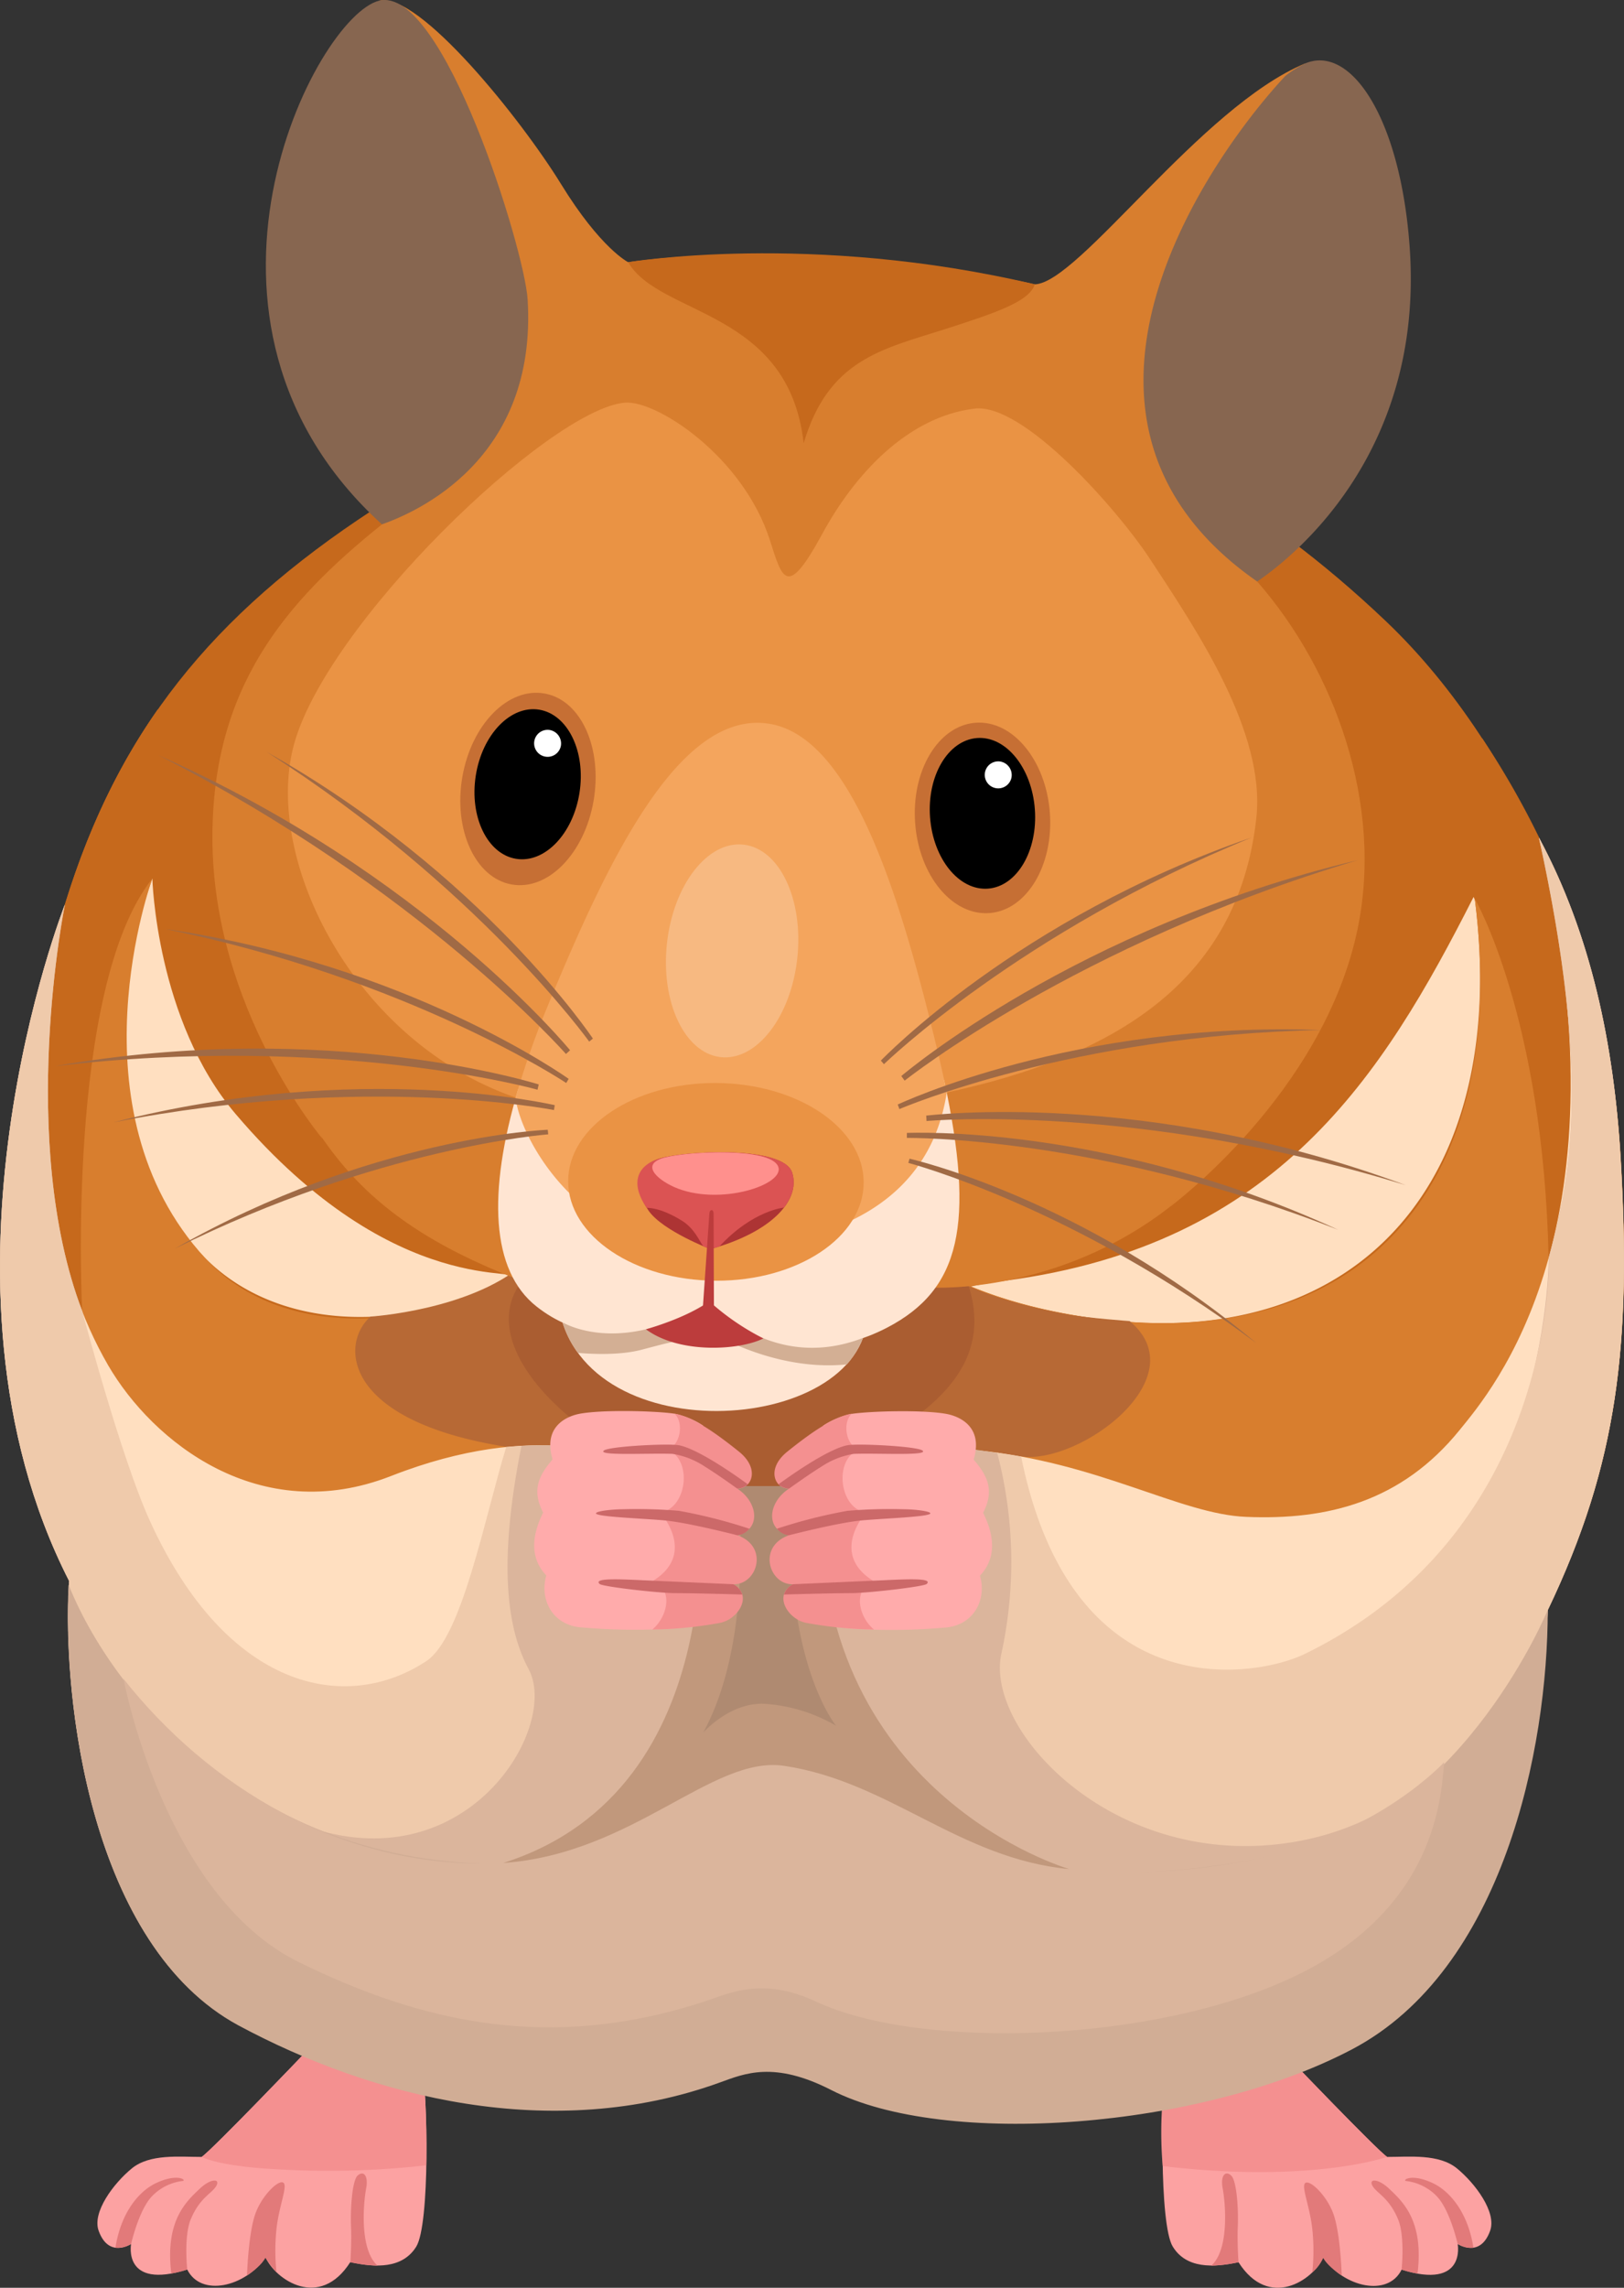
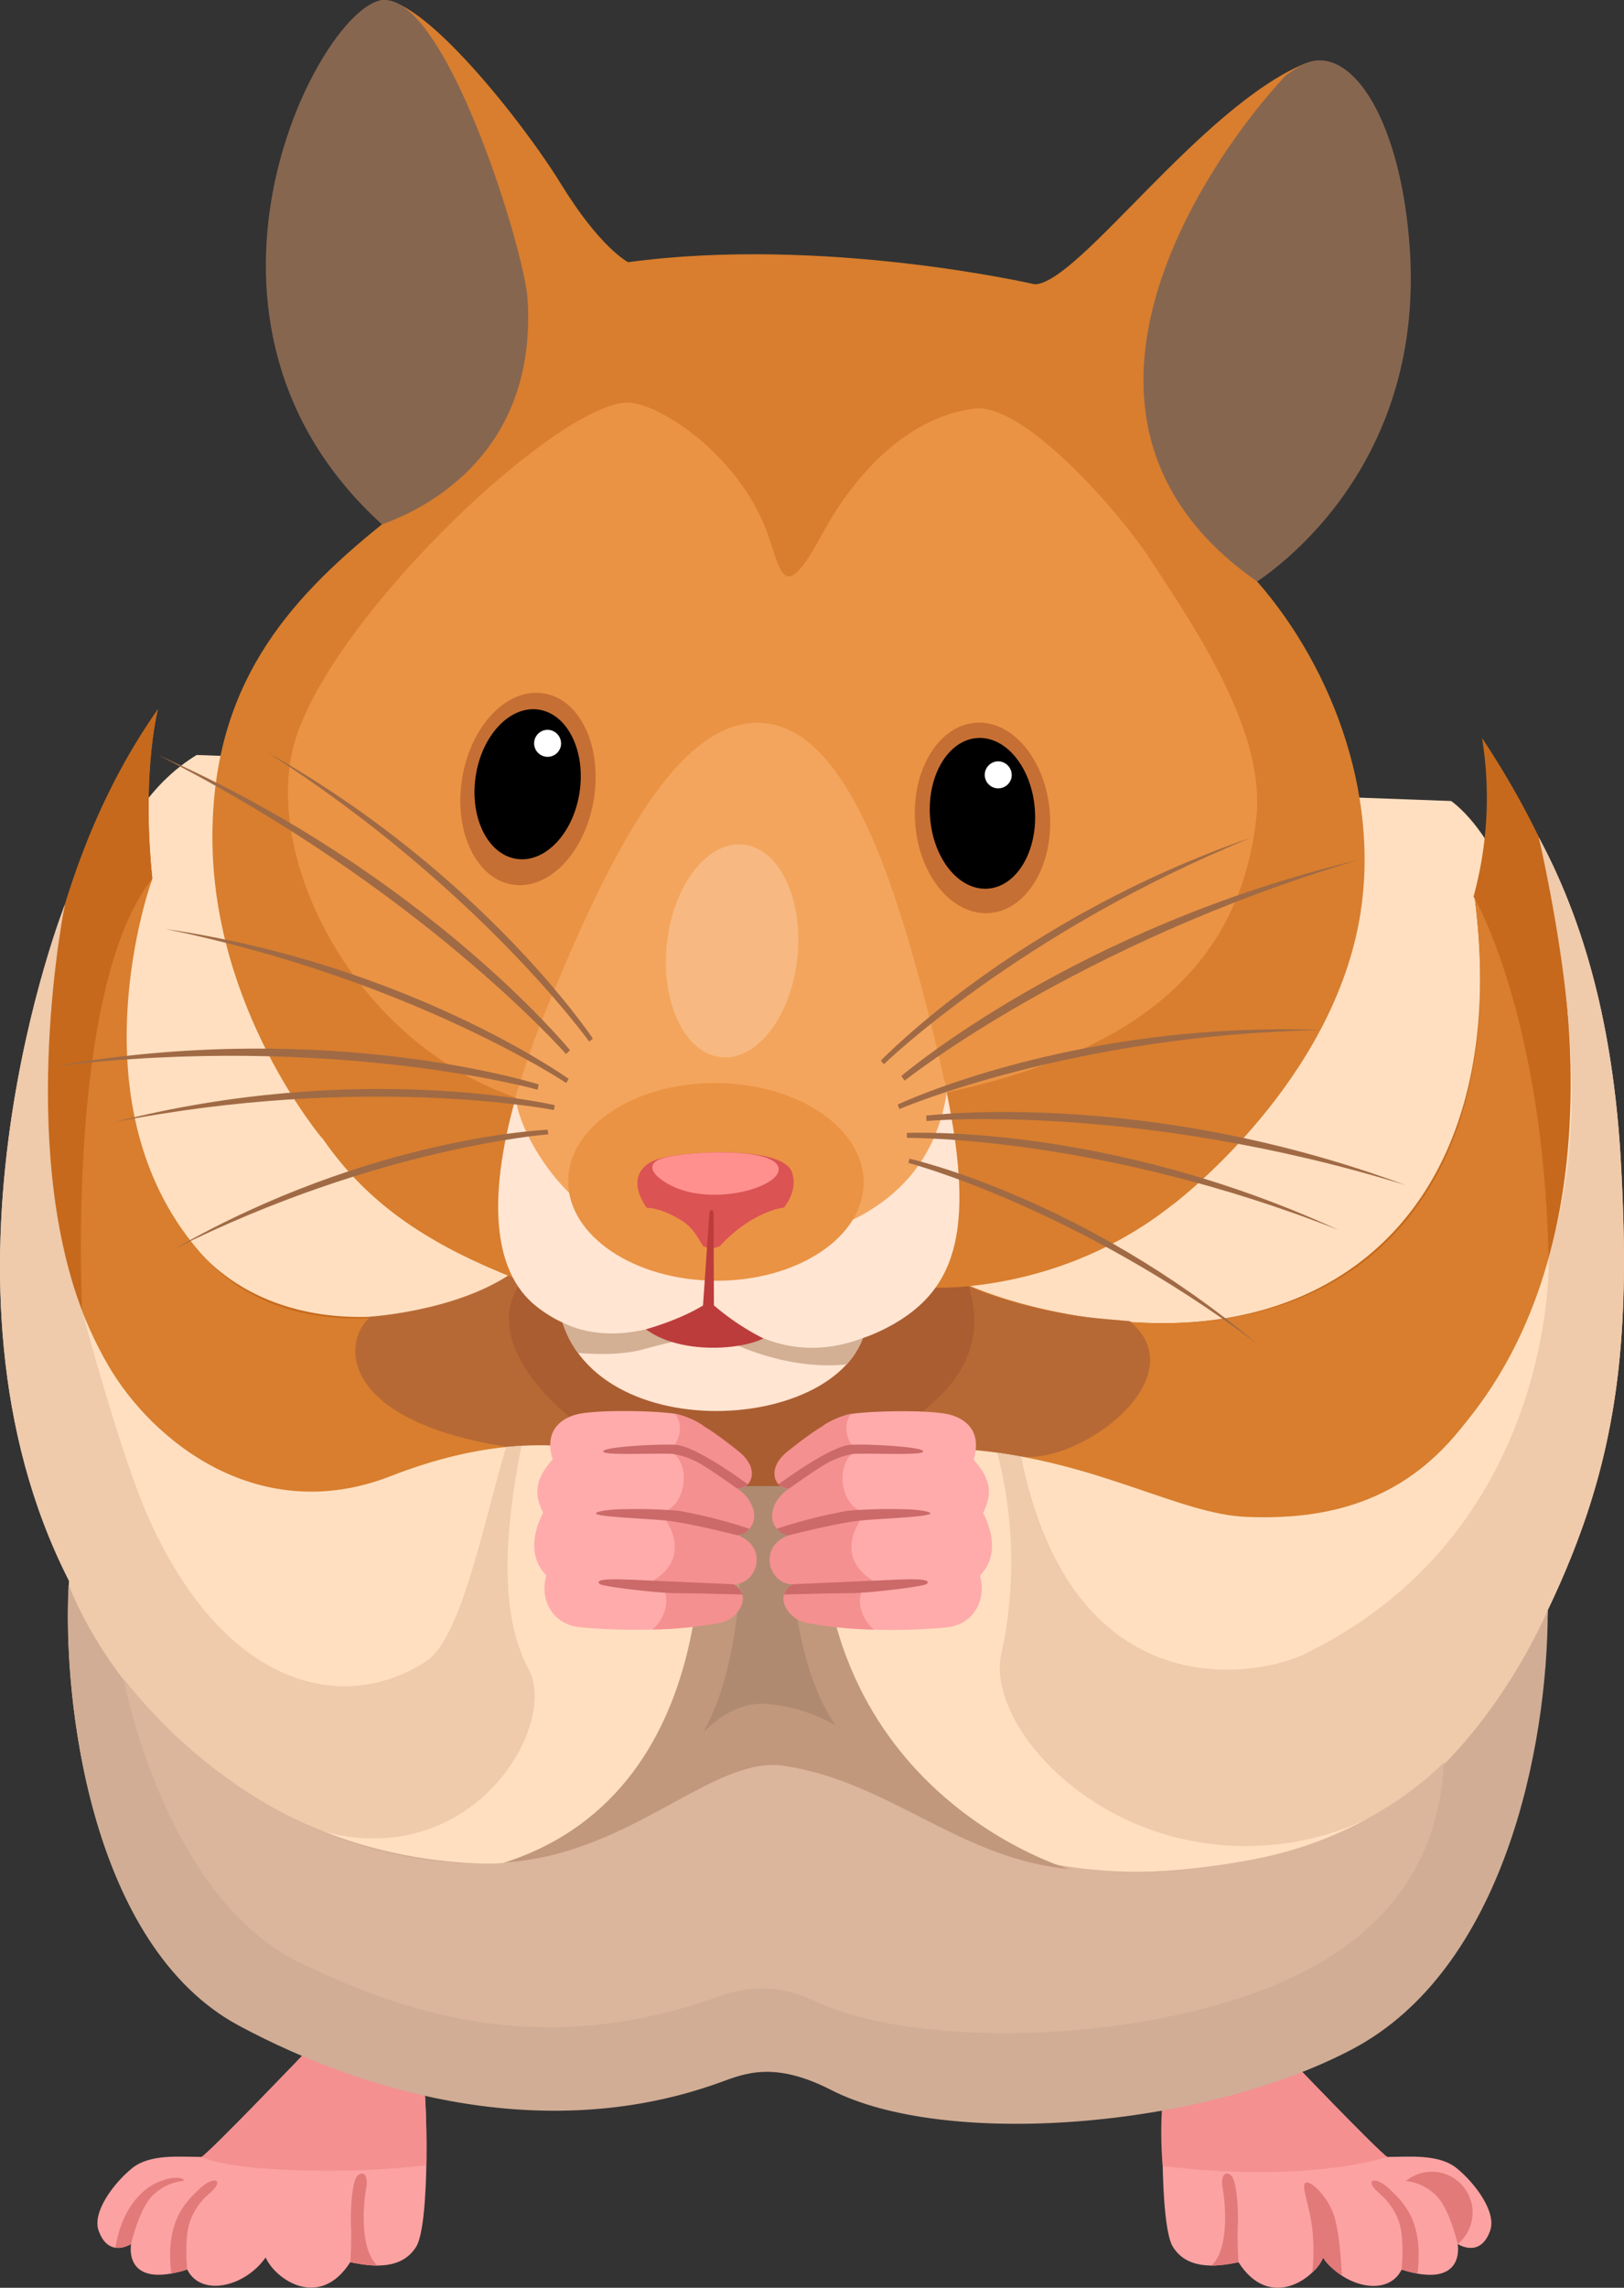
<svg xmlns="http://www.w3.org/2000/svg" width="355.04" height="499.99" viewBox="0 0 355.04 499.99">
  <rect x="0" y="0" width="355.04" height="499.99" fill="#333333" stroke="none" />
  <defs>
    <style>
      .cls-1 {
        fill: #fca2a2;
      }

      .cls-2 {
        fill: #e27a7a;
      }

      .cls-3 {
        fill: #f49090;
      }

      .cls-4 {
        fill: #ffdfc0;
      }

      .cls-5 {
        fill: #c6691c;
      }

      .cls-6 {
        fill: #d87e2e;
      }

      .cls-7 {
        fill: #b76935;
      }

      .cls-8 {
        fill: #aa5d31;
      }

      .cls-9 {
        fill: #dbb59c;
      }

      .cls-10 {
        fill: #efcaab;
      }

      .cls-11 {
        fill: #d1ad95;
      }

      .cls-12 {
        fill: #ea9344;
      }

      .cls-13 {
        fill: #876650;
      }

      .cls-14 {
        fill: #c66f34;
      }

      .cls-15 {
        fill: #fff;
      }

      .cls-16 {
        fill: #ffe5d2;
      }

      .cls-17 {
        fill: #f4a55d;
      }

      .cls-18 {
        fill: #f7b981;
      }

      .cls-19 {
        fill: #d3af94;
      }

      .cls-20 {
        fill: #bc3c3c;
      }

      .cls-21 {
        fill: #ad3434;
      }

      .cls-22 {
        fill: #db5353;
      }

      .cls-23 {
        fill: #ff908d;
      }

      .cls-24 {
        fill: #a06a45;
      }

      .cls-25 {
        fill: #c1987c;
      }

      .cls-26 {
        fill: #af8a71;
      }

      .cls-27 {
        fill: #ffabab;
      }

      .cls-28 {
        fill: #cc6969;
      }
    </style>
  </defs>
  <title>YCUZD_230814_5460_hamster_kāmītisAsset 1</title>
  <g id="Layer_2" data-name="Layer 2">
    <g id="Layer_1-2" data-name="Layer 1">
      <g id="Слой_2" data-name="Слой 2">
        <g id="Lager_1" data-name="Lager 1">
          <g>
            <path class="cls-1" d="M280.61,448.57s20.29,21.21,22.65,22.82c4.93,0,11.33-.71,15.27,2.52s8.72,9.55,7.24,13.63c-2.21,6.12-7.09,2.88-7.09,2.88s1.92,10.05-12.26,5.61c-3,6.06-12.61,3.84-17.14-2.63-2.17,4.85-11.82,11.51-18.52,1-5.52,1.21-11.43,1.42-14.38-3.43s-2.56-33.13-1.18-40S274.06,441.76,280.61,448.57Z" />
            <path class="cls-2" d="M286.89,496.64a44.74,44.74,0,0,0,0-9.54c-.57-5.15-2.57-9.47-1.46-10.05s4.66,2.85,6.08,6.8c1.56,4.35,1.82,13.47,1.82,13.47s-3.17-2.06-4.06-3.91A8.45,8.45,0,0,1,286.89,496.64Z" />
            <path class="cls-2" d="M306.42,496s.77-7.22-.76-10.94c-2-4.82-4.63-5.66-5.59-7.32s1.22-1.67,3.6.58c3.06,2.89,7.63,7.07,6.23,18.54A19.67,19.67,0,0,1,306.42,496Z" />
            <path class="cls-2" d="M270.76,494.42s-.3-4.25-.15-7.88-.21-10-1.48-11.11-2.36.06-1.82,2.89,1.57,13.22-2.51,16.84A34.2,34.2,0,0,0,270.76,494.42Z" />
-             <path class="cls-2" d="M318.68,490.43s-1.63-7.27-4.48-10.35a11.12,11.12,0,0,0-6.84-3.43c-.79-.2,1.28-1.74,6,.53,3.63,1.75,7.58,6.38,8.76,14.07A6,6,0,0,1,318.68,490.43Z" />
+             <path class="cls-2" d="M318.68,490.43s-1.63-7.27-4.48-10.35a11.12,11.12,0,0,0-6.84-3.43A6,6,0,0,1,318.68,490.43Z" />
            <path class="cls-1" d="M66.73,448.57s-20.29,21.21-22.65,22.82c-4.93,0-11.33-.71-15.27,2.52s-8.72,9.55-7.24,13.63c2.21,6.12,7.09,2.88,7.09,2.88S26.74,500.48,40.93,496c3,6.06,12.61,3.84,17.14-2.63,2.17,4.85,11.82,11.51,18.52,1C82.1,495.63,88,495.83,91,491s2.56-33.13,1.18-40S73.29,441.76,66.73,448.57Z" />
            <path class="cls-3" d="M254.19,473.39a86.66,86.66,0,0,1,1-22.4c1.38-6.87,18.86-9.23,25.41-2.43,0,0,20.29,21.21,22.65,22.82C303.26,471.39,286.61,477.26,254.19,473.39Z" />
            <path class="cls-3" d="M61,474.12c-13.45-.66-16.88-2.73-16.88-2.73,2.36-1.62,22.65-22.82,22.65-22.82,6.56-6.81,24-4.45,25.41,2.43.73,3.63,1.18,13.24,1,22.22A188,188,0,0,1,61,474.12Z" />
-             <path class="cls-2" d="M60.45,496.64a44.74,44.74,0,0,1,0-9.54C61,482,63,477.63,61.91,477s-4.66,2.85-6.08,6.8C54.27,488.2,54,497.32,54,497.32s3.17-2.06,4-3.91A34.29,34.29,0,0,0,60.45,496.64Z" />
            <path class="cls-2" d="M40.93,496s-.77-7.22.76-10.94c2-4.82,4.63-5.66,5.59-7.32s-1.22-1.67-3.59.58c-3.06,2.89-7.63,7.07-6.24,18.54A19.88,19.88,0,0,0,40.93,496Z" />
            <path class="cls-2" d="M76.59,494.42s.3-4.25.15-7.88.21-10,1.48-11.11,2.36.06,1.82,2.89-1.57,13.22,2.51,16.84A34.08,34.08,0,0,1,76.59,494.42Z" />
            <path class="cls-2" d="M28.66,490.43s1.63-7.27,4.48-10.35A11.13,11.13,0,0,1,40,476.64c.79-.2-1.28-1.74-6,.53-3.63,1.75-7.58,6.38-8.76,14.07A6,6,0,0,0,28.66,490.43Z" />
            <path class="cls-4" d="M317.25,175.06s27.19,18.23,11.82,76.78-123.16,63.4-175.44,52.09c-55,1.62-99.16,10.75-119.06-12S6.39,187.3,43,165Z" />
-             <path class="cls-5" d="M346.1,333.21c8.57-24.45,10.08-47.65,8.19-80.18-2.36-40.6-20.84-88.31-51.37-117.33C192.57,30.83,81.5,111.45,81.5,111.45c-35.19,23-55.75,48.45-67.3,86.24C5.72,225.37-4.65,282.48,6.61,323.5,183.51,361.57,346.1,333.21,346.1,333.21ZM112.73,279.47c-15.34,15.1-46.84,19.92-67.76-.93C16.09,249.74,30.55,196.25,33.31,192c0,0,.8,31,18.22,51.48C86.69,284.79,115.8,276.45,112.73,279.47Zm126.61,14.72c-29.87-4.67-47.71-10.59-19.65-14.28,59.53-7.84,82.59-44.72,102.48-83.91l2.5,6.54C334.57,268,300.67,303.78,239.34,294.19Z" />
            <path class="cls-5" d="M14.19,197.69c5-16.25,11.6-30.22,20.35-42.69,0,0-3.63,13.76-1.24,37,0,0-24.72,67.59,6.82,93.45C79,317.34,227.46,306.7,251.4,308.82c41.18,3.66,79.53-42.13,72-107.91-.49-4.33-1.27-4.91-1.27-4.91A81.58,81.58,0,0,0,324,161.28c19.5,29.34,28.48,59.82,30.33,91.76,1.89,32.53.38,55.72-8.19,80.18,0,0-162.59,28.37-339.49-9.71C-4.65,282.48,5.72,225.37,14.19,197.69Z" />
            <path class="cls-5" d="M14.19,197.69c5-16.25,11.6-30.22,20.35-42.69,0,0-3.63,13.76-1.24,37a.84.84,0,0,0-1.48-.1C28.58,196,16,246.16,44.9,275c20.32,20.26,55.72,13.22,69.44,1.4,5.08.63,91.8,1.85,92.07,1.92,0,0,12.23,7.54,36.11,10.2,54.27,6.06,87.83-30.18,79.9-92.11,0,0,15,25.75,16.14,78.59,0,.88,2.52,23.4-4.51,60.06-40.68,5.6-179,20.43-327.45-11.52C-4.65,282.48,5.72,225.37,14.19,197.69Z" />
            <path class="cls-6" d="M33.31,192S14.84,242.39,44.9,275c19.46,21.09,55.72,13.22,69.44,1.4,5.08.63,91.8,1.85,92.07,1.92,0,0,12.22,7.61,36.11,10.2,55.81,6.06,87.83-30.18,79.9-92.11,0,0,15,25.75,16.14,78.59,0,.88,2.52,23.4-4.51,60.06-40.68,5.6-298,56.18-316.09-48.41C18,286.61,14.22,216,33.31,192Z" />
            <path class="cls-7" d="M81,287.74s21.44-1.33,33.38-11.38c5.08.63,91.8,1.85,92.07,1.92,0,0,7.58,5.53,27.38,9.06,4,.71,13.13,1.38,13.13,1.38,14.8,12.3-10.73,31.27-23.65,29.6L167,331.2l-56.34-15C74.59,310.46,74.37,293.54,81,287.74Z" />
            <path class="cls-8" d="M114.09,280l97.69,1.1c7.17,22.68-17.9,33.62-41.71,44.72H152.52C121.91,313.68,103.91,293.22,114.09,280Z" />
            <path class="cls-4" d="M14.19,197.69S-.34,257,23.63,298.36c9.71,16.73,33.11,35.5,61.91,24.2,32-12.54,50.67-3.63,50.67-3.63,17.2,7.95,42.3,11.82,77.09-2,26.82,2.56,44.65,14,59.13,14.58,17.83.75,34-3.33,46.69-19C326,304,357,268.58,336.44,183.05c11.43,21.24,16.41,45.34,17.85,70,2.36,40.6-.54,66.66-15.91,98.78-1.18,26.06-11.95,60.2-45,77.57s-96.89,13.31-109.3,6.6-26.74.24-31.91,2.12c-36.85,13.4-70.89,20-100.07,4.34-32.31-17.37-38.61-71.1-37-97C-18.33,280,14.19,197.69,14.19,197.69Z" />
-             <path class="cls-9" d="M14.19,197.69S3.7,249.18,18,286.61c0,0,5.34,32.05,11.71,46.09,20.55,45.25,83,67.35,79.22,10.67C107.61,324.27,114,316,114,316c16.34-.86,22.26,3,22.26,3,17.2,7.95,41.25,11.5,76-2.32l5.78.87s8.76,26.08,7.49,45.45c-2.07,31.58,41.25,13.73,58.14,5.54C339,341.65,338.57,275,338.57,275c4.53-17.07,9.51-38.79-2.13-91.91,11.43,21.24,16.41,45.34,17.85,70,2.36,40.6-.54,66.66-15.91,98.78-1.18,26.06-11.95,60.2-45,77.57s-96.89,13.27-109.3,6.56-26.74.24-31.91,2.12c-36.85,13.4-70.89,20-100.07,4.34-32.31-17.37-38.61-71.1-37-97C-18.33,280,14.19,197.69,14.19,197.69Z" />
            <path class="cls-10" d="M218,317.48l5.24.85c11.3,55.88,51.91,48,61.83,43.22,55.4-26.83,53.51-86.55,53.51-86.55,4.53-17.07,9.51-38.79-2.13-91.91,11.43,21.24,16.41,45.34,17.85,70,2.36,40.6-.54,66.66-15.91,98.78-12.33,28.54-31.16,46.54-55.35,50.66-38.91,6.63-67.79-24.09-64.13-41.07A94,94,0,0,0,218,317.48Z" />
            <path class="cls-10" d="M14.19,197.69S3.7,249.18,18,286.61c0,0,8.35,31.64,14.72,45.67,16.92,37.26,43,42.31,60.5,30.74,7.85-5.19,12.74-31.45,17.45-46.77L114,316c-5.2,26-3.09,40.14,1.56,48.77,6.64,12.32-12.19,44.62-45.39,35.37,0,0-35,7.52-46.31,5.88-7.9-21.18-9.66-45.48-8.74-60.46C-18.33,280,14.19,197.69,14.19,197.69Z" />
            <path class="cls-11" d="M15,346.37C25.7,373,60.08,411.48,118.48,407c41.93-3.25,52.92-45.75,52.92-45.75S187.11,427.91,285.14,404c35.3-8.62,53.23-52.12,53.23-52.12,0,30.3-9.7,78.58-42.79,96s-89,21.61-113.86,8.89c-12.53-6.42-19-3.57-24.22-1.69-36.85,13.4-76.22,3.24-105.41-12.45C20.12,425.31,13.62,372.52,15,346.37Z" />
            <path class="cls-9" d="M27,366.9c18.29,23.17,47.29,41.58,81.86,40.33,38.84-1.41,59.42-48.35,59.42-48.35s26,65.51,108.88,46.82c24.77-5.58,38.56-20.57,38.56-20.57-.66,8-2,32.11-32.63,46.76s-81.82,16.26-104.77,5.52c-11.59-5.42-19-1.74-23.82-.15-34.07,11.31-62.17,4.81-89.15-8.43C35.8,414.33,27,366.9,27,366.9Z" />
            <path class="cls-6" d="M256.48,204.85c32.31,17.67-.69,58.88-.69,58.88-24.62,19.19-51.89,17.67-51.89,17.67l-84,.71c-38.63-13.58-53.39-29.7-65.6-70Z" />
            <path class="cls-6" d="M83.5,114.6,82.92.14c8.7-1.94,31.07,26,39.74,40.1S137.33,57.3,137.33,57.3c42.88-5.81,88.91,4.84,88.91,4.84,9.64-.3,36.19-38.77,59.1-48.28L274.85,127.09c16.93,19.35,27.62,48.6,21.95,75.93-7.47,36-41,60.72-41,60.72,12.22-16.78,10.13-34.58,8.12-34.58-5.42,0-18.49,29.14-60.64,45.8-9.92.08-40.16.82-73.06,1.1-41.31-8.82-60.82-63.81-65.3-59.37-7.08,7,5.59,32.19,5.59,32.19s-24.07-28.34-24.07-65.83C46.43,150.25,62.24,131.67,83.5,114.6Z" />
            <path class="cls-12" d="M64.1,163.34c6.71-26.66,56-73.93,72.51-75.34,6.89-.59,25.86,11.72,31.72,30.1,2.75,8.63,3.74,12.73,11.43-1.41,7-12.91,18.57-25.59,33.28-27.39,10.72-1.31,31.4,22.24,38.36,32.85,10.18,15.52,25.33,37.84,23.26,56.62-4,36.53-32.14,52.32-67.69,60,0,0-61.33.82-94.24,1.1C77.44,227.64,57.83,188.22,64.1,163.34Z" />
            <path class="cls-13" d="M274.85,127.09c-51.1-35.55-10.2-93,6.14-110.48a23,23,0,0,1,4.34-2.74c10-4.24,20.85,12,22.85,40.13C311.47,100.09,281.35,122.65,274.85,127.09Z" />
            <path class="cls-13" d="M83.5,114.6C34.56,70.14,69,3.47,82.92.14s31.75,54.31,32.43,65.3C117.52,100.58,90.86,112,83.5,114.6Z" />
            <g>
              <path class="cls-14" d="M229.52,177.61c.85,11.49-5.05,21.31-13.18,21.94s-15.42-8.16-16.27-19.65,5.05-21.31,13.18-21.94S228.66,166.13,229.52,177.61Z" />
              <path d="M226.24,176.86c.67,9.09-3.91,16.86-10.23,17.35s-12-6.48-12.68-15.56,3.91-16.85,10.24-17.35S225.57,167.77,226.24,176.86Z" />
              <path class="cls-14" d="M129.76,175.06c-2,11.52-10,19.68-17.95,18.23s-12.72-12-10.73-23.49,10-19.68,18-18.23S131.75,163.54,129.76,175.06Z" />
              <path d="M126.69,173.26c-1.4,9-7.62,15.46-13.88,14.43s-10.2-9.16-8.8-18.16,7.62-15.46,13.88-14.43S128.1,164.26,126.69,173.26Z" />
              <path class="cls-15" d="M221.14,169.88a2.95,2.95,0,1,1-2.45-3.45A3,3,0,0,1,221.14,169.88Z" />
              <path class="cls-15" d="M122.62,163a2.95,2.95,0,1,1-2.44-3.46A3,3,0,0,1,122.62,163Z" />
              <g>
                <path class="cls-16" d="M146.18,237.12c19.83-.4,39.63-1.68,59.48-1.06h.75c6.76,31.48,3.59,45.73-12.46,54.09-22.54,11.74-38.85-5.71-38.85-5.71s-20.2,15-37.82,1.08c-9.93-7.84-10.72-24.8-4-47.45C124.21,237.39,135.21,237.35,146.18,237.12Z" />
                <path class="cls-17" d="M112.73,239.88a183.58,183.58,0,0,1,7-20c13.29-32.28,28.78-64.46,48.12-61.75,18.2,2.55,28.81,37,37,71.07,1.53,6.36,2.12,9.62,2.12,9.62-3.47,22.31-22,33.5-51.67,34.23C126.78,273.73,113.52,248.29,112.73,239.88Z" />
                <path class="cls-12" d="M156.5,236.69c-17.84-.07-32.3,9.55-32.29,21.48s14.48,21.67,32.32,21.73,32.3-9.55,32.29-21.48S174.34,236.77,156.5,236.69Z" />
                <path class="cls-18" d="M145.81,206.18c-1.4,12.82,3.85,23.94,11.71,24.85s15.38-8.76,16.78-21.58-3.84-23.94-11.71-24.85S147.21,193.36,145.81,206.18Z" />
                <path class="cls-16" d="M155.1,280s14.35,15.45,34.52,7.65c-1.22,26.25-63.84,30.21-67.7-3.57C121.91,284.08,135.69,293.11,155.1,280Z" />
                <path class="cls-19" d="M161.57,294.19c-7.86-3.16-13.91-1.13-21.37.81-4.66,1.21-10.64.95-13.86.67A21,21,0,0,1,123,289s12.7,7.79,32.12-4.6c0,0,13.39,15.79,33.56,8a20.15,20.15,0,0,1-3.52,5.78C173.77,299.37,163.77,295.07,161.57,294.19Z" />
                <path class="cls-20" d="M155.09,284.42a53.83,53.83,0,0,0,11.8,8.09c-5.06,2.57-18.28,3.49-25.68-2C141.22,290.53,149.93,288.1,155.09,284.42Z" />
-                 <path class="cls-21" d="M155.3,273s-10.41-4-13.47-8.36c-3.25-4.64-3.32-9.78,2.5-11.48,5.64-1.65,27-2.82,28.86,3.14S168.82,269.24,155.3,273Z" />
                <path class="cls-22" d="M155.3,273l-1.57-.65c-.91-1.24-1.91-3.88-4.7-5.6-4.84-3-7.64-2.77-7.64-2.77-3.24-4.64-2.88-9.12,2.94-10.82,5.64-1.65,27-2.82,28.86,3.14.75,2.46.14,5.1-1.8,7.61,0,0-6.84.63-14.1,8.49Z" />
                <path class="cls-23" d="M147.33,259.4c-4-1.82-7.35-5.11-1.81-6.47,5.37-1.32,22.58-2.16,24.55,1.89S157.09,263.78,147.33,259.4Z" />
                <path class="cls-20" d="M156.08,285.45,156,265.11s-.09-.65-.39-.64c-.49,0-.52.66-.52.66l-1.4,20.19Z" />
                <path class="cls-24" d="M123.73,230.35l.9-.82c-.32-.36-31.78-38.76-90.07-64.51h0C91.82,194.15,123.42,230,123.73,230.35Z" />
                <path class="cls-24" d="M128.81,227.64l.81-.66c-.24-.34-24.11-36.07-71.29-62.63h0C104.42,193.79,128.57,227.3,128.81,227.64Z" />
                <path class="cls-24" d="M123.79,236.69l.53-.91c-.34-.23-35-25-88.28-32.77h0C89.32,213.85,123.46,236.46,123.79,236.69Z" />
                <path class="cls-24" d="M121.11,242.6l.17-1.07c-.41-.08-42.7-10-96.47,3.76h0C79.7,234.51,120.7,242.52,121.11,242.6Z" />
                <path class="cls-24" d="M117.51,238.16l.27-1.16c-.45-.12-45.87-14.49-105.74-4h0C72.9,225.83,117.07,238,117.51,238.16Z" />
                <path class="cls-24" d="M119.85,247.91l-.1-1c-.37,0-38.71,1.55-81.57,26h0C82.66,250.76,119.48,247.94,119.85,247.91Z" />
                <path class="cls-24" d="M197.78,236.17l-.74-1c.37-.3,38-32.39,99.76-47.18h0C235.42,206.31,198.15,235.87,197.78,236.17Z" />
                <path class="cls-24" d="M193.25,232.58l-.68-.79c.3-.29,29.94-31.14,81-48.74h0C223.08,203.68,193.54,232.29,193.25,232.58Z" />
                <path class="cls-24" d="M196.63,242.39l-.37-1c.38-.16,38.74-18.29,92.53-16.27h0C234.49,226.16,197,242.23,196.63,242.39Z" />
                <path class="cls-24" d="M198.26,248.69V247.6c.42,0,43.75-2.07,94.31,21.18h0C240.4,248.23,198.67,248.69,198.26,248.69Z" />
                <path class="cls-24" d="M202.56,245l-.07-1.19c.46,0,47.65-6,104.78,15.19h0C248.59,240.92,203,244.94,202.56,245Z" />
                <path class="cls-24" d="M198.58,254.15l.26-.92c.36.09,37.84,8.54,75.82,40.31h0C234.69,263.69,198.93,254.24,198.58,254.15Z" />
              </g>
            </g>
-             <path class="cls-5" d="M137.33,57.3s39.9-6.71,88.91,4.84C225,65.89,218,68.28,206.4,72c-13.69,4.35-25.31,6.64-30.7,24.86C172.38,67.54,144.19,69.15,137.33,57.3Z" />
            <path class="cls-25" d="M233.79,408.49s-57.18-16.38-54.12-83.21l-27-.64s8.61,66.22-42.65,82.51c28.43-2,45.69-23.57,61.41-21.23C194.47,389.36,209.75,406.24,233.79,408.49Z" />
            <path class="cls-26" d="M182.79,377.17s-12.18-14.69-9.51-52.39h-12.1s4.14,32.75-7.46,53.9c0,0,6-6.9,13.79-6.29A35.49,35.49,0,0,1,182.79,377.17Z" />
            <g>
              <path class="cls-27" d="M183.56,347.09c-1.4-11.8-2.82-23.66-3.6-35.52A17.71,17.71,0,0,1,186.2,309c4.06-.61,15.57-.92,20.66,0,2.82.51,8.18,2.73,6,10,3.35,3.84,4.43,7,2.07,11.62,2.66,5.35,2.76,10.1-.69,13.73,1.48,5.25-1.28,10.6-7.19,11.31a133,133,0,0,1-22.22.18C184.35,352.9,183.9,350,183.56,347.09Z" />
              <path class="cls-3" d="M172.46,335.54c-5.25-1.29-4.51-7.27.07-10.22-3.1.15-5.17-4.24-.39-8.08s10-7.6,14.06-8.28c-2,1.89-1.4,6.77,1.55,7.88-5.42,2-4.43,12.73,1.57,13.74,0,0-8.08,8.84,1.53,14.88-4.73,2.22-2.81,8.25.22,10.67a87.47,87.47,0,0,1-14.89-1.47c-4-.85-7.17-6.08-2.82-8.42C168.13,346.38,165.52,338,172.46,335.54Z" />
              <path class="cls-28" d="M172.54,325.32s4.14-3,7.13-4.85a17.73,17.73,0,0,1,7-2.73c5.24-.2,16.52.47,15-.73-1.11-.9-13.68-1.57-16.29-1.17s-8.08,3.39-15.18,8.55A3.49,3.49,0,0,0,172.54,325.32Z" />
              <path class="cls-28" d="M172.46,335.54s10.27-2.66,15.59-3.22c3.84-.4,13.63-.73,15.14-1.4,1.06-.47-2.31-1.05-5.79-1.08a109.61,109.61,0,0,0-12.16.35,113.25,113.25,0,0,0-15.38,3.91A3.9,3.9,0,0,0,172.46,335.54Z" />
              <path class="cls-28" d="M173.37,346.23l18.89-.83c5.32-.23,11.91-.65,10.32.78-.68.6-13,2-16.52,2-4.29,0-14.66.3-14.66.3A3.87,3.87,0,0,1,173.37,346.23Z" />
            </g>
            <g>
              <path class="cls-27" d="M150.12,347.09c1.4-11.8,2.82-23.66,3.6-35.52a17.83,17.83,0,0,0-6.25-2.61c-4.06-.61-15.57-.92-20.66,0-2.82.51-8.18,2.73-6,10-3.35,3.84-4.43,7-2.07,11.62-2.66,5.35-2.76,10.1.69,13.73-1.48,5.25,1.28,10.6,7.19,11.31a133,133,0,0,0,22.22.18C149.33,352.9,149.78,350,150.12,347.09Z" />
              <path class="cls-3" d="M161.22,335.54c5.25-1.29,4.51-7.27-.07-10.22,3.1.15,5.17-4.24.39-8.08s-10-7.6-14.06-8.28c2,1.89,1.4,6.77-1.55,7.88,5.42,2,4.43,12.73-1.58,13.74,0,0,8.08,8.84-1.53,14.88,4.73,2.22,2.81,8.25-.22,10.67a87.57,87.57,0,0,0,14.89-1.47c4-.85,7.17-6.08,2.81-8.42C165.56,346.38,168.16,338,161.22,335.54Z" />
              <path class="cls-28" d="M161.15,325.32s-4.14-3-7.13-4.85a17.73,17.73,0,0,0-7-2.73c-5.24-.2-16.52.47-15-.73,1.11-.9,13.68-1.57,16.29-1.17s8.08,3.39,15.18,8.55A3.5,3.5,0,0,1,161.15,325.32Z" />
              <path class="cls-28" d="M161.22,335.54s-10.27-2.66-15.59-3.22c-3.84-.4-13.63-.73-15.14-1.4-1.06-.47,2.31-1.05,5.79-1.08a109.75,109.75,0,0,1,12.16.35,113.25,113.25,0,0,1,15.38,3.91A3.89,3.89,0,0,1,161.22,335.54Z" />
              <path class="cls-28" d="M160.31,346.23l-18.89-.83c-5.32-.23-11.91-.65-10.32.78.68.6,13,2,16.52,2,4.29,0,14.66.3,14.66.3A3.87,3.87,0,0,0,160.31,346.23Z" />
            </g>
          </g>
        </g>
      </g>
    </g>
  </g>
</svg>